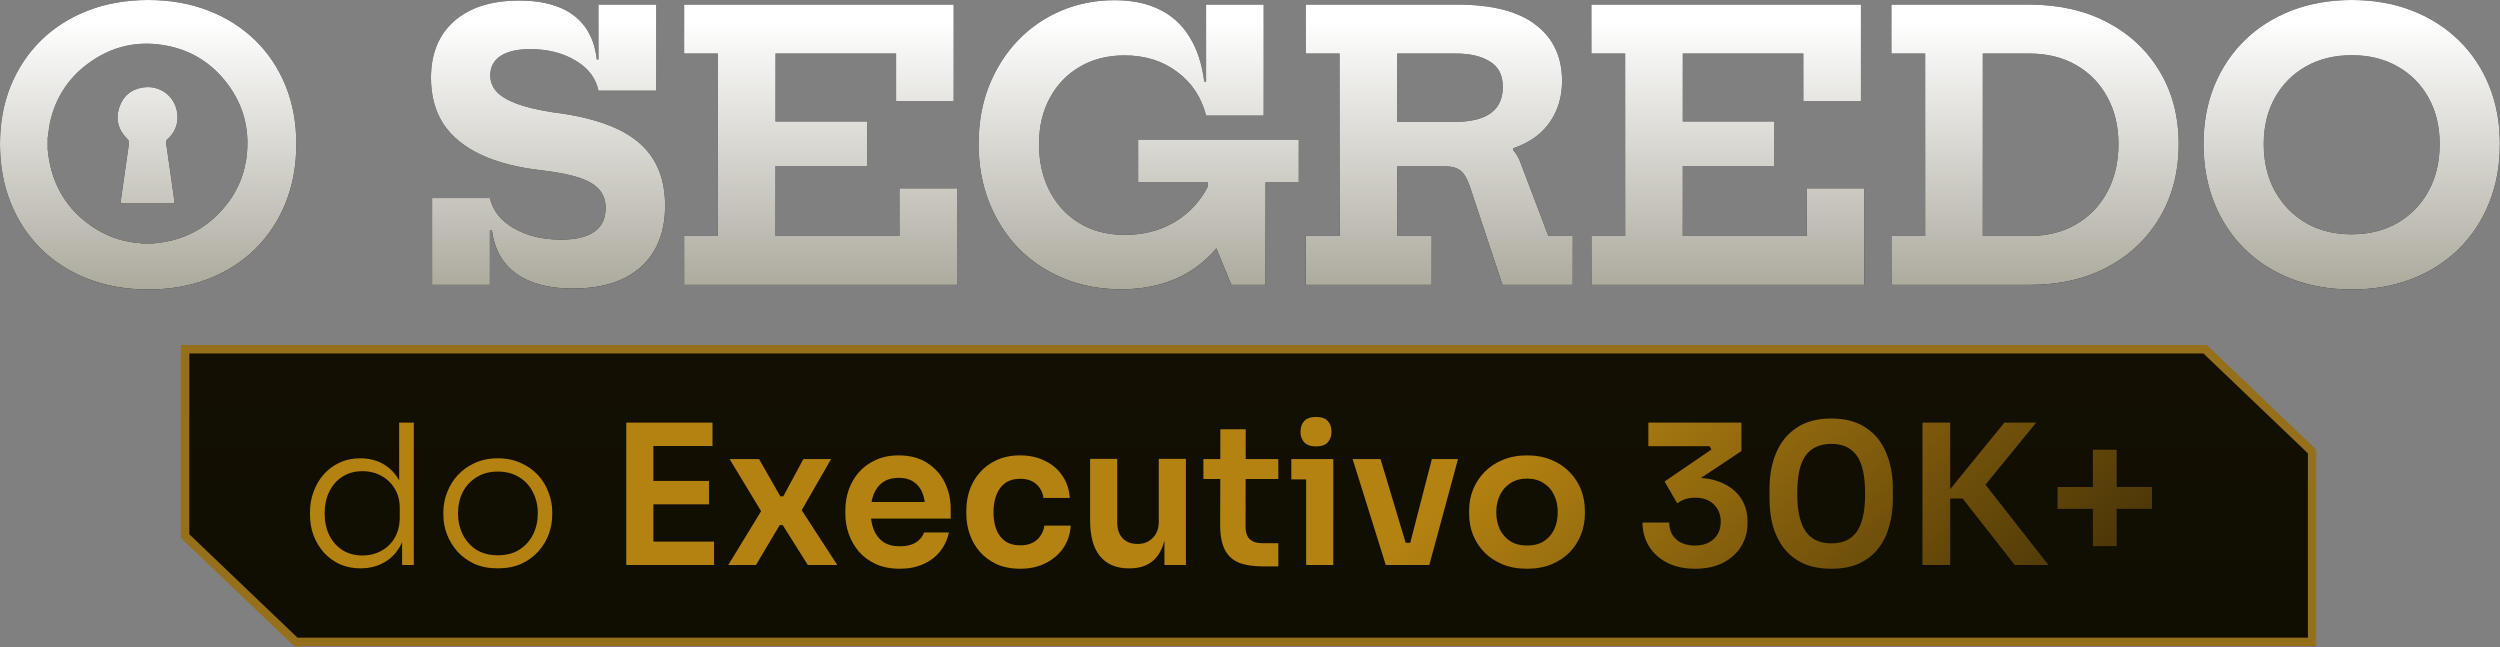
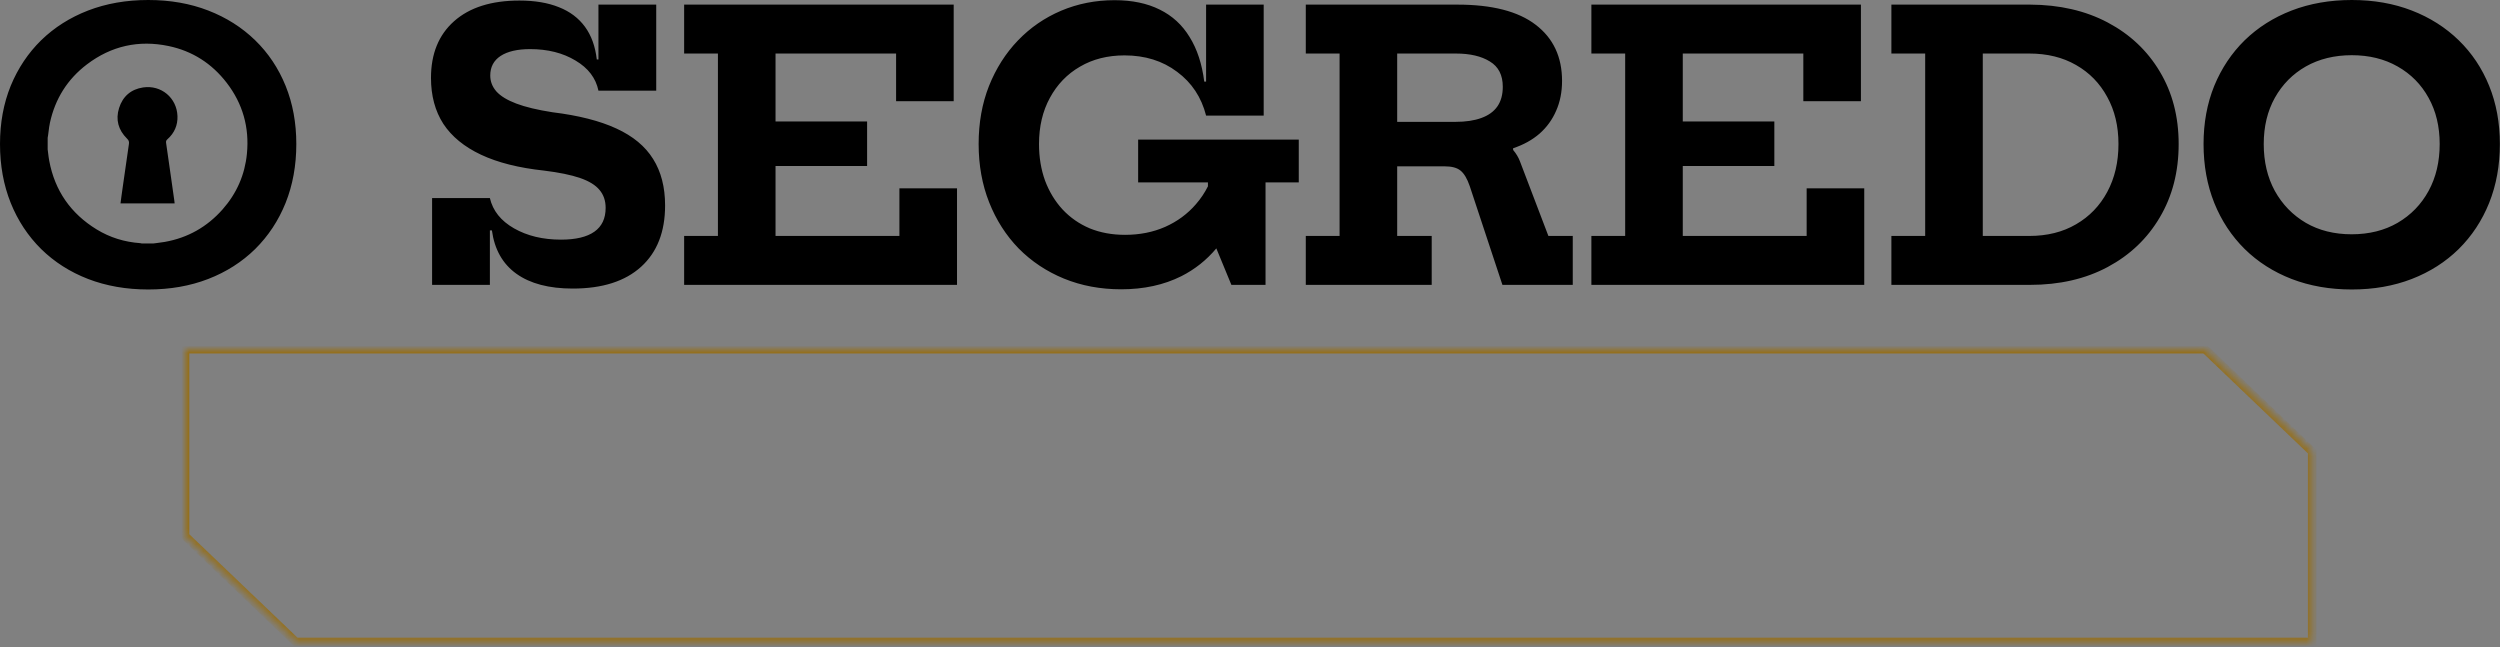
<svg xmlns="http://www.w3.org/2000/svg" width="340" height="88" viewBox="0 0 340 88" fill="none">
  <rect x="0" y="0" width="340" height="88" fill="#808080" stroke="none" />
  <mask id="path-1-outside-1_398_4" maskUnits="userSpaceOnUse" x="24.171" y="46.492" width="291" height="42" fill="black">
-     <rect fill="white" x="24.171" y="46.492" width="291" height="42" />
    <path fill-rule="evenodd" clip-rule="evenodd" d="M25.171 47.492H299.892L314.452 61.41V87.297H40.227L25.171 72.904V47.492Z" />
  </mask>
-   <path fill-rule="evenodd" clip-rule="evenodd" d="M25.171 47.492H299.892L314.452 61.41V87.297H40.227L25.171 72.904V47.492Z" fill="#101010" />
-   <path fill-rule="evenodd" clip-rule="evenodd" d="M25.171 47.492H299.892L314.452 61.41V87.297H40.227L25.171 72.904V47.492Z" fill="url(#paint0_linear_398_4)" />
  <path d="M299.892 47.492L300.29 47.077L300.123 46.917H299.892V47.492ZM25.171 47.492V46.917H24.596V47.492H25.171ZM314.452 61.41H315.027V61.165L314.849 60.995L314.452 61.41ZM314.452 87.297V87.872H315.027V87.297H314.452ZM40.227 87.297L39.83 87.713L39.997 87.872H40.227V87.297ZM25.171 72.904H24.596V73.15L24.774 73.32L25.171 72.904ZM299.892 46.917H25.171V48.067H299.892V46.917ZM314.849 60.995L300.29 47.077L299.495 47.908L314.054 61.826L314.849 60.995ZM315.027 87.297V61.41H313.877V87.297H315.027ZM40.227 87.872H314.452V86.722H40.227V87.872ZM24.774 73.32L39.83 87.713L40.625 86.882L25.569 72.489L24.774 73.32ZM24.596 47.492V72.904H25.747V47.492H24.596Z" fill="#956F1A" mask="url(#path-1-outside-1_398_4)" />
-   <path d="M49.032 77.295C48.006 77.295 47.068 77.11 46.219 76.738C45.388 76.349 44.663 75.818 44.044 75.146C43.442 74.456 42.973 73.678 42.637 72.811C42.319 71.927 42.16 70.989 42.16 69.998V69.627C42.16 68.671 42.319 67.76 42.637 66.894C42.956 66.009 43.407 65.231 43.99 64.559C44.592 63.869 45.308 63.329 46.14 62.94C46.989 62.533 47.935 62.33 48.979 62.33C50.164 62.33 51.208 62.586 52.11 63.099C53.012 63.612 53.737 64.355 54.286 65.328C54.834 66.283 55.126 67.46 55.161 68.857L54.286 67.212V57.474H56.276V76.844H54.684V70.609H55.321C55.285 72.077 54.976 73.315 54.392 74.323C53.826 75.314 53.074 76.057 52.137 76.552C51.217 77.048 50.182 77.295 49.032 77.295ZM49.297 75.544C50.253 75.544 51.111 75.332 51.871 74.907C52.65 74.483 53.26 73.881 53.702 73.103C54.144 72.307 54.365 71.396 54.365 70.37V69.096C54.365 68.106 54.144 67.239 53.702 66.496C53.26 65.735 52.65 65.142 51.871 64.718C51.111 64.293 50.244 64.081 49.271 64.081C48.227 64.081 47.316 64.338 46.538 64.851C45.777 65.346 45.184 66.027 44.76 66.894C44.353 67.76 44.15 68.734 44.15 69.812C44.15 70.927 44.362 71.918 44.786 72.784C45.211 73.651 45.812 74.332 46.591 74.828C47.369 75.305 48.271 75.544 49.297 75.544ZM67.702 77.295C66.499 77.295 65.437 77.092 64.517 76.685C63.615 76.26 62.846 75.703 62.209 75.013C61.59 74.306 61.112 73.519 60.776 72.652C60.458 71.785 60.298 70.9 60.298 69.998V69.627C60.298 68.725 60.467 67.84 60.803 66.973C61.139 66.089 61.625 65.302 62.262 64.612C62.899 63.922 63.668 63.373 64.57 62.967C65.49 62.542 66.534 62.33 67.702 62.33C68.887 62.33 69.93 62.542 70.833 62.967C71.753 63.373 72.531 63.922 73.168 64.612C73.805 65.302 74.282 66.089 74.601 66.973C74.937 67.84 75.105 68.725 75.105 69.627V69.998C75.105 70.9 74.946 71.785 74.627 72.652C74.309 73.519 73.831 74.306 73.194 75.013C72.575 75.703 71.806 76.26 70.886 76.685C69.966 77.092 68.904 77.295 67.702 77.295ZM67.702 75.517C68.869 75.517 69.851 75.261 70.647 74.748C71.461 74.217 72.08 73.527 72.504 72.678C72.929 71.811 73.141 70.856 73.141 69.812C73.141 68.751 72.92 67.796 72.478 66.947C72.053 66.08 71.434 65.399 70.62 64.904C69.807 64.391 68.834 64.134 67.702 64.134C66.587 64.134 65.623 64.391 64.809 64.904C63.996 65.399 63.368 66.08 62.925 66.947C62.501 67.796 62.289 68.751 62.289 69.812C62.289 70.856 62.501 71.811 62.925 72.678C63.35 73.527 63.96 74.217 64.756 74.748C65.57 75.261 66.552 75.517 67.702 75.517ZM85.171 76.844V57.474H88.859V76.844H85.171ZM88.328 76.844V73.66H97.111V76.844H88.328ZM88.328 68.592V65.408H96.421V68.592H88.328ZM88.328 60.658V57.474H96.899V60.658H88.328ZM99.04 76.844L103.737 69.149L103.657 69.76L99.226 62.436H103.233L106.125 67.504H106.523L109.256 62.436H113.024L108.832 69.733L108.911 69.202L113.873 76.844H109.866L106.443 71.405H106.045L102.808 76.844H99.04ZM122.37 77.348C121.132 77.348 120.044 77.136 119.106 76.712C118.186 76.287 117.417 75.721 116.798 75.013C116.196 74.288 115.736 73.483 115.418 72.599C115.117 71.714 114.967 70.812 114.967 69.892V69.388C114.967 68.433 115.117 67.513 115.418 66.628C115.736 65.726 116.196 64.93 116.798 64.24C117.417 63.533 118.178 62.975 119.08 62.569C119.982 62.144 121.026 61.932 122.211 61.932C123.768 61.932 125.068 62.277 126.111 62.967C127.173 63.639 127.969 64.532 128.5 65.647C129.03 66.743 129.296 67.929 129.296 69.202V70.529H116.532V68.273H126.987L125.846 69.388C125.846 68.468 125.713 67.681 125.448 67.026C125.183 66.372 124.776 65.868 124.227 65.514C123.697 65.16 123.025 64.983 122.211 64.983C121.397 64.983 120.707 65.169 120.141 65.54C119.575 65.912 119.142 66.451 118.841 67.159C118.558 67.849 118.416 68.68 118.416 69.653C118.416 70.555 118.558 71.36 118.841 72.068C119.124 72.758 119.557 73.306 120.141 73.713C120.725 74.102 121.468 74.297 122.37 74.297C123.272 74.297 124.006 74.12 124.572 73.766C125.138 73.395 125.501 72.944 125.66 72.413H129.057C128.844 73.403 128.438 74.27 127.836 75.013C127.235 75.756 126.465 76.331 125.528 76.738C124.608 77.145 123.555 77.348 122.37 77.348ZM138.772 77.348C137.516 77.348 136.428 77.136 135.508 76.712C134.606 76.287 133.845 75.721 133.226 75.013C132.624 74.306 132.173 73.51 131.873 72.625C131.572 71.741 131.421 70.838 131.421 69.919V69.415C131.421 68.442 131.572 67.513 131.873 66.628C132.191 65.726 132.66 64.93 133.279 64.24C133.898 63.533 134.659 62.975 135.561 62.569C136.481 62.144 137.542 61.932 138.745 61.932C140.001 61.932 141.124 62.179 142.115 62.675C143.106 63.152 143.893 63.825 144.476 64.691C145.078 65.558 145.414 66.567 145.485 67.716H141.903C141.814 66.973 141.496 66.354 140.947 65.859C140.417 65.364 139.683 65.116 138.745 65.116C137.931 65.116 137.25 65.311 136.702 65.7C136.171 66.089 135.773 66.628 135.508 67.318C135.242 67.99 135.11 68.769 135.11 69.653C135.11 70.502 135.234 71.272 135.481 71.962C135.747 72.652 136.145 73.191 136.675 73.58C137.224 73.97 137.922 74.164 138.772 74.164C139.408 74.164 139.957 74.049 140.417 73.819C140.877 73.589 141.239 73.271 141.505 72.864C141.788 72.457 141.965 71.997 142.035 71.484H145.617C145.547 72.652 145.202 73.678 144.583 74.562C143.981 75.429 143.176 76.11 142.168 76.605C141.177 77.101 140.045 77.348 138.772 77.348ZM153.481 77.295C151.818 77.295 150.527 76.747 149.607 75.65C148.705 74.553 148.254 72.926 148.254 70.768V62.409H151.942V71.086C151.942 71.971 152.19 72.678 152.685 73.209C153.18 73.722 153.853 73.978 154.702 73.978C155.551 73.978 156.241 73.704 156.771 73.156C157.32 72.608 157.594 71.865 157.594 70.927V62.409H161.282V76.844H158.363V70.715H158.655C158.655 72.165 158.47 73.377 158.098 74.35C157.727 75.323 157.169 76.057 156.426 76.552C155.683 77.048 154.755 77.295 153.64 77.295H153.481ZM171.781 77.03C170.455 77.03 169.358 76.862 168.491 76.526C167.642 76.172 167.005 75.588 166.58 74.775C166.156 73.943 165.944 72.829 165.944 71.431L165.97 58.376H169.42L169.393 71.67C169.393 72.377 169.579 72.926 169.95 73.315C170.34 73.687 170.888 73.872 171.596 73.872H173.851V77.03H171.781ZM163.662 65.142V62.436H173.851V65.142H163.662ZM177.636 76.844V62.436H181.325V76.844H177.636ZM175.62 65.195V62.436H181.325V65.195H175.62ZM178.99 60.711C178.264 60.711 177.725 60.525 177.371 60.154C177.035 59.765 176.867 59.287 176.867 58.721C176.867 58.12 177.035 57.633 177.371 57.262C177.725 56.89 178.264 56.704 178.99 56.704C179.715 56.704 180.246 56.89 180.582 57.262C180.918 57.633 181.086 58.12 181.086 58.721C181.086 59.287 180.918 59.765 180.582 60.154C180.246 60.525 179.715 60.711 178.99 60.711ZM188.468 76.844L183.957 62.436H187.751L192.077 76.844H188.468ZM189.556 76.844V73.819H193.456V76.844H189.556ZM191.015 76.844L194.73 62.436H198.286L194.385 76.844H191.015ZM207.686 77.348C206.412 77.348 205.289 77.145 204.316 76.738C203.343 76.331 202.521 75.783 201.848 75.093C201.176 74.385 200.663 73.589 200.309 72.705C199.973 71.82 199.805 70.9 199.805 69.945V69.388C199.805 68.397 199.982 67.46 200.336 66.575C200.707 65.673 201.229 64.877 201.901 64.187C202.591 63.48 203.423 62.931 204.396 62.542C205.369 62.135 206.465 61.932 207.686 61.932C208.907 61.932 210.003 62.135 210.976 62.542C211.949 62.931 212.772 63.48 213.444 64.187C214.134 64.877 214.656 65.673 215.01 66.575C215.363 67.46 215.54 68.397 215.54 69.388V69.945C215.54 70.9 215.363 71.82 215.01 72.705C214.673 73.589 214.169 74.385 213.497 75.093C212.825 75.783 212.002 76.331 211.029 76.738C210.056 77.145 208.942 77.348 207.686 77.348ZM207.686 74.191C208.588 74.191 209.349 73.996 209.968 73.607C210.587 73.2 211.056 72.661 211.374 71.988C211.693 71.299 211.852 70.52 211.852 69.653C211.852 68.769 211.684 67.99 211.348 67.318C211.029 66.628 210.552 66.089 209.915 65.7C209.296 65.293 208.553 65.089 207.686 65.089C206.819 65.089 206.067 65.293 205.431 65.7C204.811 66.089 204.334 66.628 203.998 67.318C203.662 67.99 203.493 68.769 203.493 69.653C203.493 70.52 203.653 71.299 203.971 71.988C204.307 72.661 204.785 73.2 205.404 73.607C206.023 73.996 206.784 74.191 207.686 74.191ZM230.52 77.348C229.034 77.348 227.751 77.065 226.672 76.499C225.611 75.933 224.797 75.181 224.231 74.244C223.665 73.289 223.382 72.227 223.382 71.06H227.017C227.017 71.997 227.327 72.758 227.946 73.342C228.583 73.908 229.441 74.191 230.52 74.191C231.245 74.191 231.864 74.058 232.377 73.793C232.908 73.51 233.315 73.129 233.598 72.652C233.881 72.156 234.022 71.59 234.022 70.954C234.022 69.998 233.713 69.22 233.094 68.618C232.475 67.999 231.625 67.69 230.546 67.69C230.016 67.69 229.547 67.76 229.14 67.902C228.751 68.044 228.406 68.229 228.105 68.459L226.38 65.487L232.749 61.136L232.51 60.685H224.178V57.474H236.835V61.348L230.281 65.7L228.238 65.328C228.574 65.222 228.937 65.142 229.326 65.089C229.715 65.019 230.139 64.983 230.599 64.983C232.068 64.983 233.324 65.24 234.367 65.753C235.429 66.248 236.242 66.938 236.809 67.822C237.375 68.707 237.658 69.724 237.658 70.874V71.219C237.658 72.333 237.375 73.359 236.809 74.297C236.242 75.217 235.429 75.96 234.367 76.526C233.306 77.074 232.023 77.348 230.52 77.348ZM249.067 77.348C247.546 77.348 246.254 77.101 245.193 76.605C244.131 76.092 243.265 75.403 242.592 74.536C241.92 73.651 241.425 72.643 241.107 71.511C240.806 70.361 240.655 69.158 240.655 67.902V66.416C240.655 64.629 240.956 63.02 241.558 61.587C242.159 60.154 243.079 59.022 244.317 58.19C245.555 57.341 247.139 56.917 249.067 56.917C250.977 56.917 252.552 57.341 253.79 58.19C255.028 59.022 255.939 60.154 256.523 61.587C257.125 63.02 257.425 64.629 257.425 66.416V67.902C257.425 69.158 257.266 70.361 256.948 71.511C256.647 72.643 256.161 73.651 255.488 74.536C254.834 75.403 253.976 76.092 252.914 76.605C251.853 77.101 250.571 77.348 249.067 77.348ZM249.067 73.899C250.641 73.899 251.8 73.359 252.543 72.28C253.286 71.183 253.657 69.485 253.657 67.186C253.657 64.744 253.277 63.002 252.516 61.958C251.756 60.897 250.606 60.366 249.067 60.366C247.51 60.366 246.343 60.897 245.564 61.958C244.804 63.002 244.423 64.727 244.423 67.132C244.423 69.45 244.804 71.157 245.564 72.254C246.325 73.35 247.493 73.899 249.067 73.899ZM274.006 76.844L266.921 67.796H264.188L272.599 57.474H276.925L269.336 66.761L269.23 64.904L278.596 76.844H274.006ZM261.455 76.844V57.474H265.223V76.844H261.455ZM284.634 74.27V61.162H287.871V74.27H284.634ZM279.831 69.202V66.23H292.674V69.202H279.831Z" fill="url(#paint1_linear_398_4)" />
  <path fill-rule="evenodd" clip-rule="evenodd" d="M20.162 39.37C17.183 39.37 14.454 38.893 11.977 37.939C9.516 36.985 7.39 35.629 5.599 33.871C3.808 32.097 2.427 30.005 1.456 27.594C0.485 25.167 0 22.497 0 19.585C0 16.706 0.485 14.069 1.456 11.675C2.444 9.282 3.825 7.215 5.599 5.474C7.39 3.733 9.516 2.385 11.977 1.431C14.454 0.477 17.183 0 20.162 0C23.142 0 25.862 0.477 28.322 1.431C30.783 2.385 32.909 3.733 34.7 5.474C36.491 7.215 37.872 9.282 38.843 11.675C39.814 14.069 40.299 16.706 40.299 19.585C40.299 22.497 39.814 25.167 38.843 27.594C37.872 30.005 36.491 32.097 34.7 33.871C32.909 35.629 30.783 36.985 28.322 37.939C25.862 38.893 23.142 39.37 20.162 39.37ZM77.898 39.245C74.667 39.245 72.115 38.575 70.24 37.236C68.365 35.897 67.252 33.93 66.9 31.335H66.624V38.742H58.765V26.941H66.624C67.026 28.666 68.122 30.038 69.913 31.059C71.704 32.08 73.83 32.591 76.291 32.591C78.299 32.591 79.814 32.231 80.835 31.511C81.857 30.791 82.367 29.712 82.367 28.272C82.367 27.301 82.091 26.489 81.538 25.837C80.986 25.167 80.099 24.623 78.877 24.204C77.655 23.786 76.023 23.451 73.981 23.2C70.549 22.832 67.695 22.112 65.419 21.041C63.142 19.97 61.435 18.572 60.297 16.848C59.175 15.107 58.614 13.023 58.614 10.596C58.614 7.315 59.661 4.745 61.753 2.887C63.862 1.013 66.825 0.075 70.641 0.075C72.734 0.075 74.525 0.377 76.015 0.979C77.504 1.565 78.684 2.452 79.555 3.641C80.425 4.829 80.961 6.311 81.162 8.085H81.388V0.628H89.247V12.328H81.388C81.036 10.621 79.999 9.257 78.274 8.236C76.55 7.198 74.491 6.679 72.098 6.679C70.374 6.679 69.034 6.989 68.08 7.608C67.143 8.227 66.674 9.114 66.674 10.269C66.674 11.073 66.951 11.793 67.503 12.429C68.072 13.065 68.976 13.617 70.215 14.086C71.453 14.555 73.094 14.948 75.136 15.266C78.684 15.701 81.58 16.438 83.823 17.476C86.083 18.513 87.749 19.894 88.82 21.618C89.908 23.343 90.452 25.452 90.452 27.946C90.452 31.528 89.364 34.306 87.188 36.282C85.012 38.257 81.915 39.245 77.898 39.245ZM117.926 16.521V22.573H105.472V32.089H122.32V25.611H130.154V38.742H93.043V32.089H97.638V7.281H93.043V0.628H129.702V13.759H121.868V7.281H105.472V16.521H117.926ZM152.478 39.345C149.666 39.345 147.071 38.859 144.695 37.889C142.334 36.918 140.284 35.554 138.543 33.796C136.819 32.022 135.48 29.929 134.526 27.519C133.571 25.108 133.094 22.464 133.094 19.585C133.094 16.706 133.563 14.078 134.5 11.7C135.455 9.307 136.769 7.24 138.443 5.499C140.116 3.758 142.075 2.41 144.318 1.456C146.578 0.502 148.996 0.025 151.574 0.025C153.968 0.025 156.018 0.452 157.726 1.306C159.433 2.143 160.789 3.39 161.793 5.047C162.814 6.687 163.476 8.704 163.777 11.098H164.028V0.628H171.862V15.718H164.028C163.392 13.224 162.078 11.24 160.086 9.767C158.111 8.277 155.726 7.533 152.93 7.533C150.637 7.533 148.62 8.043 146.879 9.064C145.138 10.069 143.774 11.483 142.786 13.307C141.799 15.115 141.305 17.208 141.305 19.585C141.305 21.392 141.581 23.058 142.133 24.581C142.703 26.088 143.498 27.393 144.519 28.498C145.557 29.603 146.787 30.457 148.21 31.059C149.649 31.645 151.248 31.938 153.005 31.938C154.997 31.938 156.814 31.578 158.454 30.858C160.111 30.122 161.509 29.092 162.647 27.77C163.293 27.03 163.837 26.22 164.279 25.338V24.807H154.788V18.982H176.632V24.807H172.113V38.742H167.468L165.421 33.779C164.092 35.367 162.506 36.628 160.663 37.562C158.287 38.751 155.558 39.345 152.478 39.345ZM190.017 22.623H193.607H196.495C197.449 22.623 198.16 22.815 198.629 23.2C199.114 23.585 199.533 24.288 199.884 25.309L204.329 38.742H213.895V32.089H210.581L206.714 21.945C206.506 21.396 206.196 20.88 205.785 20.395V20.162C207.191 19.693 208.388 19.032 209.375 18.178C210.363 17.308 211.116 16.27 211.635 15.065C212.171 13.86 212.439 12.504 212.439 10.998C212.439 7.733 211.242 5.189 208.848 3.365C206.471 1.54 202.923 0.628 198.202 0.628H194.637H191.423H177.588V7.281H182.183V32.089H177.588V38.742H194.712V32.089H190.017V22.623ZM191.423 7.281H194.637H198.001C199.926 7.281 201.466 7.641 202.621 8.361C203.793 9.064 204.379 10.211 204.379 11.801C204.379 12.872 204.136 13.759 203.651 14.463C203.165 15.165 202.437 15.693 201.466 16.044C200.512 16.396 199.34 16.572 197.951 16.572H190.017V7.281H191.423ZM241.31 16.521V22.573H228.857V32.089H245.704V25.611H253.538V38.742H216.428V32.089H221.023V7.281H216.428V0.628H253.086V13.759H245.252V7.281H228.857V16.521H241.31ZM274.579 32.089H275.985C278.412 32.089 280.53 31.561 282.337 30.507C284.162 29.452 285.576 27.988 286.581 26.113C287.602 24.221 288.112 22.045 288.112 19.585C288.112 17.157 287.602 15.023 286.581 13.182C285.576 11.324 284.162 9.876 282.337 8.838C280.53 7.8 278.412 7.281 275.985 7.281H274.579H272.846H269.658V32.089H272.846H274.579ZM276.085 0.628H274.579H272.846H257.229V7.281H261.824V32.089H257.229V38.742H272.846H274.579H276.085C280.103 38.742 283.626 37.931 286.656 36.307C289.686 34.683 292.046 32.432 293.737 29.553C295.444 26.674 296.298 23.351 296.298 19.585C296.298 15.868 295.444 12.588 293.737 9.742C292.046 6.896 289.686 4.67 286.656 3.063C283.626 1.456 280.103 0.644 276.085 0.628ZM319.845 39.37C316.866 39.37 314.137 38.893 311.66 37.939C309.199 36.985 307.073 35.629 305.282 33.871C303.491 32.097 302.11 30.005 301.139 27.594C300.169 25.167 299.683 22.497 299.683 19.585C299.683 16.706 300.169 14.069 301.139 11.675C302.127 9.282 303.508 7.215 305.282 5.474C307.073 3.733 309.199 2.385 311.66 1.431C314.137 0.477 316.866 0 319.845 0C322.825 0 325.545 0.477 328.005 1.431C330.466 2.385 332.592 3.733 334.383 5.474C336.174 7.215 337.555 9.282 338.526 11.675C339.497 14.069 339.982 16.706 339.982 19.585C339.982 22.497 339.497 25.167 338.526 27.594C337.555 30.005 336.174 32.097 334.383 33.871C332.592 35.629 330.466 36.985 328.005 37.939C325.545 38.893 322.825 39.37 319.845 39.37ZM319.82 31.863C322.197 31.863 324.281 31.344 326.072 30.306C327.88 29.251 329.286 27.803 330.29 25.962C331.295 24.121 331.797 21.995 331.797 19.585C331.797 17.208 331.295 15.115 330.29 13.307C329.286 11.483 327.88 10.06 326.072 9.039C324.281 8.018 322.205 7.507 319.845 7.507C317.485 7.507 315.401 8.018 313.593 9.039C311.802 10.06 310.396 11.483 309.375 13.307C308.371 15.115 307.868 17.208 307.868 19.585C307.868 21.995 308.371 24.121 309.375 25.962C310.396 27.803 311.802 29.251 313.593 30.306C315.384 31.344 317.46 31.863 319.82 31.863ZM6.483 18.732V20.323C6.505 20.484 6.524 20.645 6.544 20.806C6.587 21.16 6.629 21.514 6.695 21.864C7.455 25.933 9.621 29.041 13.141 31.198C14.955 32.31 16.943 32.918 19.069 33.068C19.115 33.071 19.162 33.083 19.208 33.095C19.23 33.101 19.252 33.106 19.273 33.111H20.866C21.029 33.089 21.194 33.069 21.358 33.048C21.71 33.005 22.062 32.962 22.41 32.9C25.544 32.342 28.165 30.86 30.269 28.48C32.188 26.309 33.307 23.767 33.583 20.886C33.925 17.332 33.017 14.102 30.835 11.266C28.814 8.639 26.172 6.937 22.922 6.259C18.863 5.412 15.139 6.243 11.834 8.747C9.176 10.76 7.5 13.434 6.791 16.696C6.706 17.086 6.656 17.484 6.607 17.882C6.583 18.072 6.559 18.261 6.532 18.45C6.523 18.514 6.511 18.579 6.499 18.643C6.494 18.673 6.488 18.702 6.483 18.732ZM23.736 27.538C23.74 27.578 23.744 27.62 23.749 27.664V27.665H16.389C16.402 27.56 16.416 27.456 16.429 27.352C16.463 27.089 16.496 26.83 16.533 26.57C16.601 26.085 16.67 25.6 16.738 25.115C16.998 23.265 17.259 21.415 17.535 19.567C17.583 19.246 17.497 19.071 17.272 18.849C16.096 17.686 15.696 16.276 16.193 14.697C16.692 13.11 17.814 12.136 19.466 11.891C21.925 11.527 24.049 13.308 24.137 15.791C24.182 17.04 23.71 18.106 22.769 18.941C22.603 19.088 22.556 19.218 22.589 19.438C22.829 21.08 23.062 22.723 23.294 24.366C23.368 24.892 23.443 25.418 23.517 25.944C23.53 26.032 23.543 26.121 23.555 26.209C23.608 26.575 23.66 26.942 23.711 27.308C23.721 27.383 23.728 27.457 23.736 27.538Z" fill="black" />
-   <path fill-rule="evenodd" clip-rule="evenodd" d="M20.162 39.37C17.183 39.37 14.454 38.893 11.977 37.939C9.516 36.985 7.39 35.629 5.599 33.871C3.808 32.097 2.427 30.005 1.456 27.594C0.485 25.167 0 22.497 0 19.585C0 16.706 0.485 14.069 1.456 11.675C2.444 9.282 3.825 7.215 5.599 5.474C7.39 3.733 9.516 2.385 11.977 1.431C14.454 0.477 17.183 0 20.162 0C23.142 0 25.862 0.477 28.322 1.431C30.783 2.385 32.909 3.733 34.7 5.474C36.491 7.215 37.872 9.282 38.843 11.675C39.814 14.069 40.299 16.706 40.299 19.585C40.299 22.497 39.814 25.167 38.843 27.594C37.872 30.005 36.491 32.097 34.7 33.871C32.909 35.629 30.783 36.985 28.322 37.939C25.862 38.893 23.142 39.37 20.162 39.37ZM77.898 39.245C74.667 39.245 72.115 38.575 70.24 37.236C68.365 35.897 67.252 33.93 66.9 31.335H66.624V38.742H58.765V26.941H66.624C67.026 28.666 68.122 30.038 69.913 31.059C71.704 32.08 73.83 32.591 76.291 32.591C78.299 32.591 79.814 32.231 80.835 31.511C81.857 30.791 82.367 29.712 82.367 28.272C82.367 27.301 82.091 26.489 81.538 25.837C80.986 25.167 80.099 24.623 78.877 24.204C77.655 23.786 76.023 23.451 73.981 23.2C70.549 22.832 67.695 22.112 65.419 21.041C63.142 19.97 61.435 18.572 60.297 16.848C59.175 15.107 58.614 13.023 58.614 10.596C58.614 7.315 59.661 4.745 61.753 2.887C63.862 1.013 66.825 0.075 70.641 0.075C72.734 0.075 74.525 0.377 76.015 0.979C77.504 1.565 78.684 2.452 79.555 3.641C80.425 4.829 80.961 6.311 81.162 8.085H81.388V0.628H89.247V12.328H81.388C81.036 10.621 79.999 9.257 78.274 8.236C76.55 7.198 74.491 6.679 72.098 6.679C70.374 6.679 69.034 6.989 68.08 7.608C67.143 8.227 66.674 9.114 66.674 10.269C66.674 11.073 66.951 11.793 67.503 12.429C68.072 13.065 68.976 13.617 70.215 14.086C71.453 14.555 73.094 14.948 75.136 15.266C78.684 15.701 81.58 16.438 83.823 17.476C86.083 18.513 87.749 19.894 88.82 21.618C89.908 23.343 90.452 25.452 90.452 27.946C90.452 31.528 89.364 34.306 87.188 36.282C85.012 38.257 81.915 39.245 77.898 39.245ZM117.926 16.521V22.573H105.472V32.089H122.32V25.611H130.154V38.742H93.043V32.089H97.638V7.281H93.043V0.628H129.702V13.759H121.868V7.281H105.472V16.521H117.926ZM152.478 39.345C149.666 39.345 147.071 38.859 144.695 37.889C142.334 36.918 140.284 35.554 138.543 33.796C136.819 32.022 135.48 29.929 134.526 27.519C133.571 25.108 133.094 22.464 133.094 19.585C133.094 16.706 133.563 14.078 134.5 11.7C135.455 9.307 136.769 7.24 138.443 5.499C140.116 3.758 142.075 2.41 144.318 1.456C146.578 0.502 148.996 0.025 151.574 0.025C153.968 0.025 156.018 0.452 157.726 1.306C159.433 2.143 160.789 3.39 161.793 5.047C162.814 6.687 163.476 8.704 163.777 11.098H164.028V0.628H171.862V15.718H164.028C163.392 13.224 162.078 11.24 160.086 9.767C158.111 8.277 155.726 7.533 152.93 7.533C150.637 7.533 148.62 8.043 146.879 9.064C145.138 10.069 143.774 11.483 142.786 13.307C141.799 15.115 141.305 17.208 141.305 19.585C141.305 21.392 141.581 23.058 142.133 24.581C142.703 26.088 143.498 27.393 144.519 28.498C145.557 29.603 146.787 30.457 148.21 31.059C149.649 31.645 151.248 31.938 153.005 31.938C154.997 31.938 156.814 31.578 158.454 30.858C160.111 30.122 161.509 29.092 162.647 27.77C163.293 27.03 163.837 26.22 164.279 25.338V24.807H154.788V18.982H176.632V24.807H172.113V38.742H167.468L165.421 33.779C164.092 35.367 162.506 36.628 160.663 37.562C158.287 38.751 155.558 39.345 152.478 39.345ZM190.017 22.623H193.607H196.495C197.449 22.623 198.16 22.815 198.629 23.2C199.114 23.585 199.533 24.288 199.884 25.309L204.329 38.742H213.895V32.089H210.581L206.714 21.945C206.506 21.396 206.196 20.88 205.785 20.395V20.162C207.191 19.693 208.388 19.032 209.375 18.178C210.363 17.308 211.116 16.27 211.635 15.065C212.171 13.86 212.439 12.504 212.439 10.998C212.439 7.733 211.242 5.189 208.848 3.365C206.471 1.54 202.923 0.628 198.202 0.628H194.637H191.423H177.588V7.281H182.183V32.089H177.588V38.742H194.712V32.089H190.017V22.623ZM191.423 7.281H194.637H198.001C199.926 7.281 201.466 7.641 202.621 8.361C203.793 9.064 204.379 10.211 204.379 11.801C204.379 12.872 204.136 13.759 203.651 14.463C203.165 15.165 202.437 15.693 201.466 16.044C200.512 16.396 199.34 16.572 197.951 16.572H190.017V7.281H191.423ZM241.31 16.521V22.573H228.857V32.089H245.704V25.611H253.538V38.742H216.428V32.089H221.023V7.281H216.428V0.628H253.086V13.759H245.252V7.281H228.857V16.521H241.31ZM274.579 32.089H275.985C278.412 32.089 280.53 31.561 282.337 30.507C284.162 29.452 285.576 27.988 286.581 26.113C287.602 24.221 288.112 22.045 288.112 19.585C288.112 17.157 287.602 15.023 286.581 13.182C285.576 11.324 284.162 9.876 282.337 8.838C280.53 7.8 278.412 7.281 275.985 7.281H274.579H272.846H269.658V32.089H272.846H274.579ZM276.085 0.628H274.579H272.846H257.229V7.281H261.824V32.089H257.229V38.742H272.846H274.579H276.085C280.103 38.742 283.626 37.931 286.656 36.307C289.686 34.683 292.046 32.432 293.737 29.553C295.444 26.674 296.298 23.351 296.298 19.585C296.298 15.868 295.444 12.588 293.737 9.742C292.046 6.896 289.686 4.67 286.656 3.063C283.626 1.456 280.103 0.644 276.085 0.628ZM319.845 39.37C316.866 39.37 314.137 38.893 311.66 37.939C309.199 36.985 307.073 35.629 305.282 33.871C303.491 32.097 302.11 30.005 301.139 27.594C300.169 25.167 299.683 22.497 299.683 19.585C299.683 16.706 300.169 14.069 301.139 11.675C302.127 9.282 303.508 7.215 305.282 5.474C307.073 3.733 309.199 2.385 311.66 1.431C314.137 0.477 316.866 0 319.845 0C322.825 0 325.545 0.477 328.005 1.431C330.466 2.385 332.592 3.733 334.383 5.474C336.174 7.215 337.555 9.282 338.526 11.675C339.497 14.069 339.982 16.706 339.982 19.585C339.982 22.497 339.497 25.167 338.526 27.594C337.555 30.005 336.174 32.097 334.383 33.871C332.592 35.629 330.466 36.985 328.005 37.939C325.545 38.893 322.825 39.37 319.845 39.37ZM319.82 31.863C322.197 31.863 324.281 31.344 326.072 30.306C327.88 29.251 329.286 27.803 330.29 25.962C331.295 24.121 331.797 21.995 331.797 19.585C331.797 17.208 331.295 15.115 330.29 13.307C329.286 11.483 327.88 10.06 326.072 9.039C324.281 8.018 322.205 7.507 319.845 7.507C317.485 7.507 315.401 8.018 313.593 9.039C311.802 10.06 310.396 11.483 309.375 13.307C308.371 15.115 307.868 17.208 307.868 19.585C307.868 21.995 308.371 24.121 309.375 25.962C310.396 27.803 311.802 29.251 313.593 30.306C315.384 31.344 317.46 31.863 319.82 31.863ZM6.483 18.732V20.323C6.505 20.484 6.524 20.645 6.544 20.806C6.587 21.16 6.629 21.514 6.695 21.864C7.455 25.933 9.621 29.041 13.141 31.198C14.955 32.31 16.943 32.918 19.069 33.068C19.115 33.071 19.162 33.083 19.208 33.095C19.23 33.101 19.252 33.106 19.273 33.111H20.866C21.029 33.089 21.194 33.069 21.358 33.048C21.71 33.005 22.062 32.962 22.41 32.9C25.544 32.342 28.165 30.86 30.269 28.48C32.188 26.309 33.307 23.767 33.583 20.886C33.925 17.332 33.017 14.102 30.835 11.266C28.814 8.639 26.172 6.937 22.922 6.259C18.863 5.412 15.139 6.243 11.834 8.747C9.176 10.76 7.5 13.434 6.791 16.696C6.706 17.086 6.656 17.484 6.607 17.882C6.583 18.072 6.559 18.261 6.532 18.45C6.523 18.514 6.511 18.579 6.499 18.643C6.494 18.673 6.488 18.702 6.483 18.732ZM23.736 27.538C23.74 27.578 23.744 27.62 23.749 27.664V27.665H16.389C16.402 27.56 16.416 27.456 16.429 27.352C16.463 27.089 16.496 26.83 16.533 26.57C16.601 26.085 16.67 25.6 16.738 25.115C16.998 23.265 17.259 21.415 17.535 19.567C17.583 19.246 17.497 19.071 17.272 18.849C16.096 17.686 15.696 16.276 16.193 14.697C16.692 13.11 17.814 12.136 19.466 11.891C21.925 11.527 24.049 13.308 24.137 15.791C24.182 17.04 23.71 18.106 22.769 18.941C22.603 19.088 22.556 19.218 22.589 19.438C22.829 21.08 23.062 22.723 23.294 24.366C23.368 24.892 23.443 25.418 23.517 25.944C23.53 26.032 23.543 26.121 23.555 26.209C23.608 26.575 23.66 26.942 23.711 27.308C23.721 27.383 23.728 27.457 23.736 27.538Z" fill="url(#paint2_linear_398_4)" />
  <defs>
    <linearGradient id="paint0_linear_398_4" x1="169.812" y1="50.282" x2="169.812" y2="92.226" gradientUnits="userSpaceOnUse">
      <stop stop-color="#131003" />
      <stop offset="1" stop-color="#0F0D01" />
    </linearGradient>
    <linearGradient id="paint1_linear_398_4" x1="149.557" y1="33.815" x2="228.333" y2="124.475" gradientUnits="userSpaceOnUse">
      <stop offset="0.474" stop-color="#B48211" />
      <stop offset="1" stop-color="#4E3807" />
    </linearGradient>
    <linearGradient id="paint2_linear_398_4" x1="169.991" y1="2.76" x2="169.991" y2="44.245" gradientUnits="userSpaceOnUse">
      <stop stop-color="white" />
      <stop offset="1" stop-color="#A19E90" />
    </linearGradient>
  </defs>
</svg>